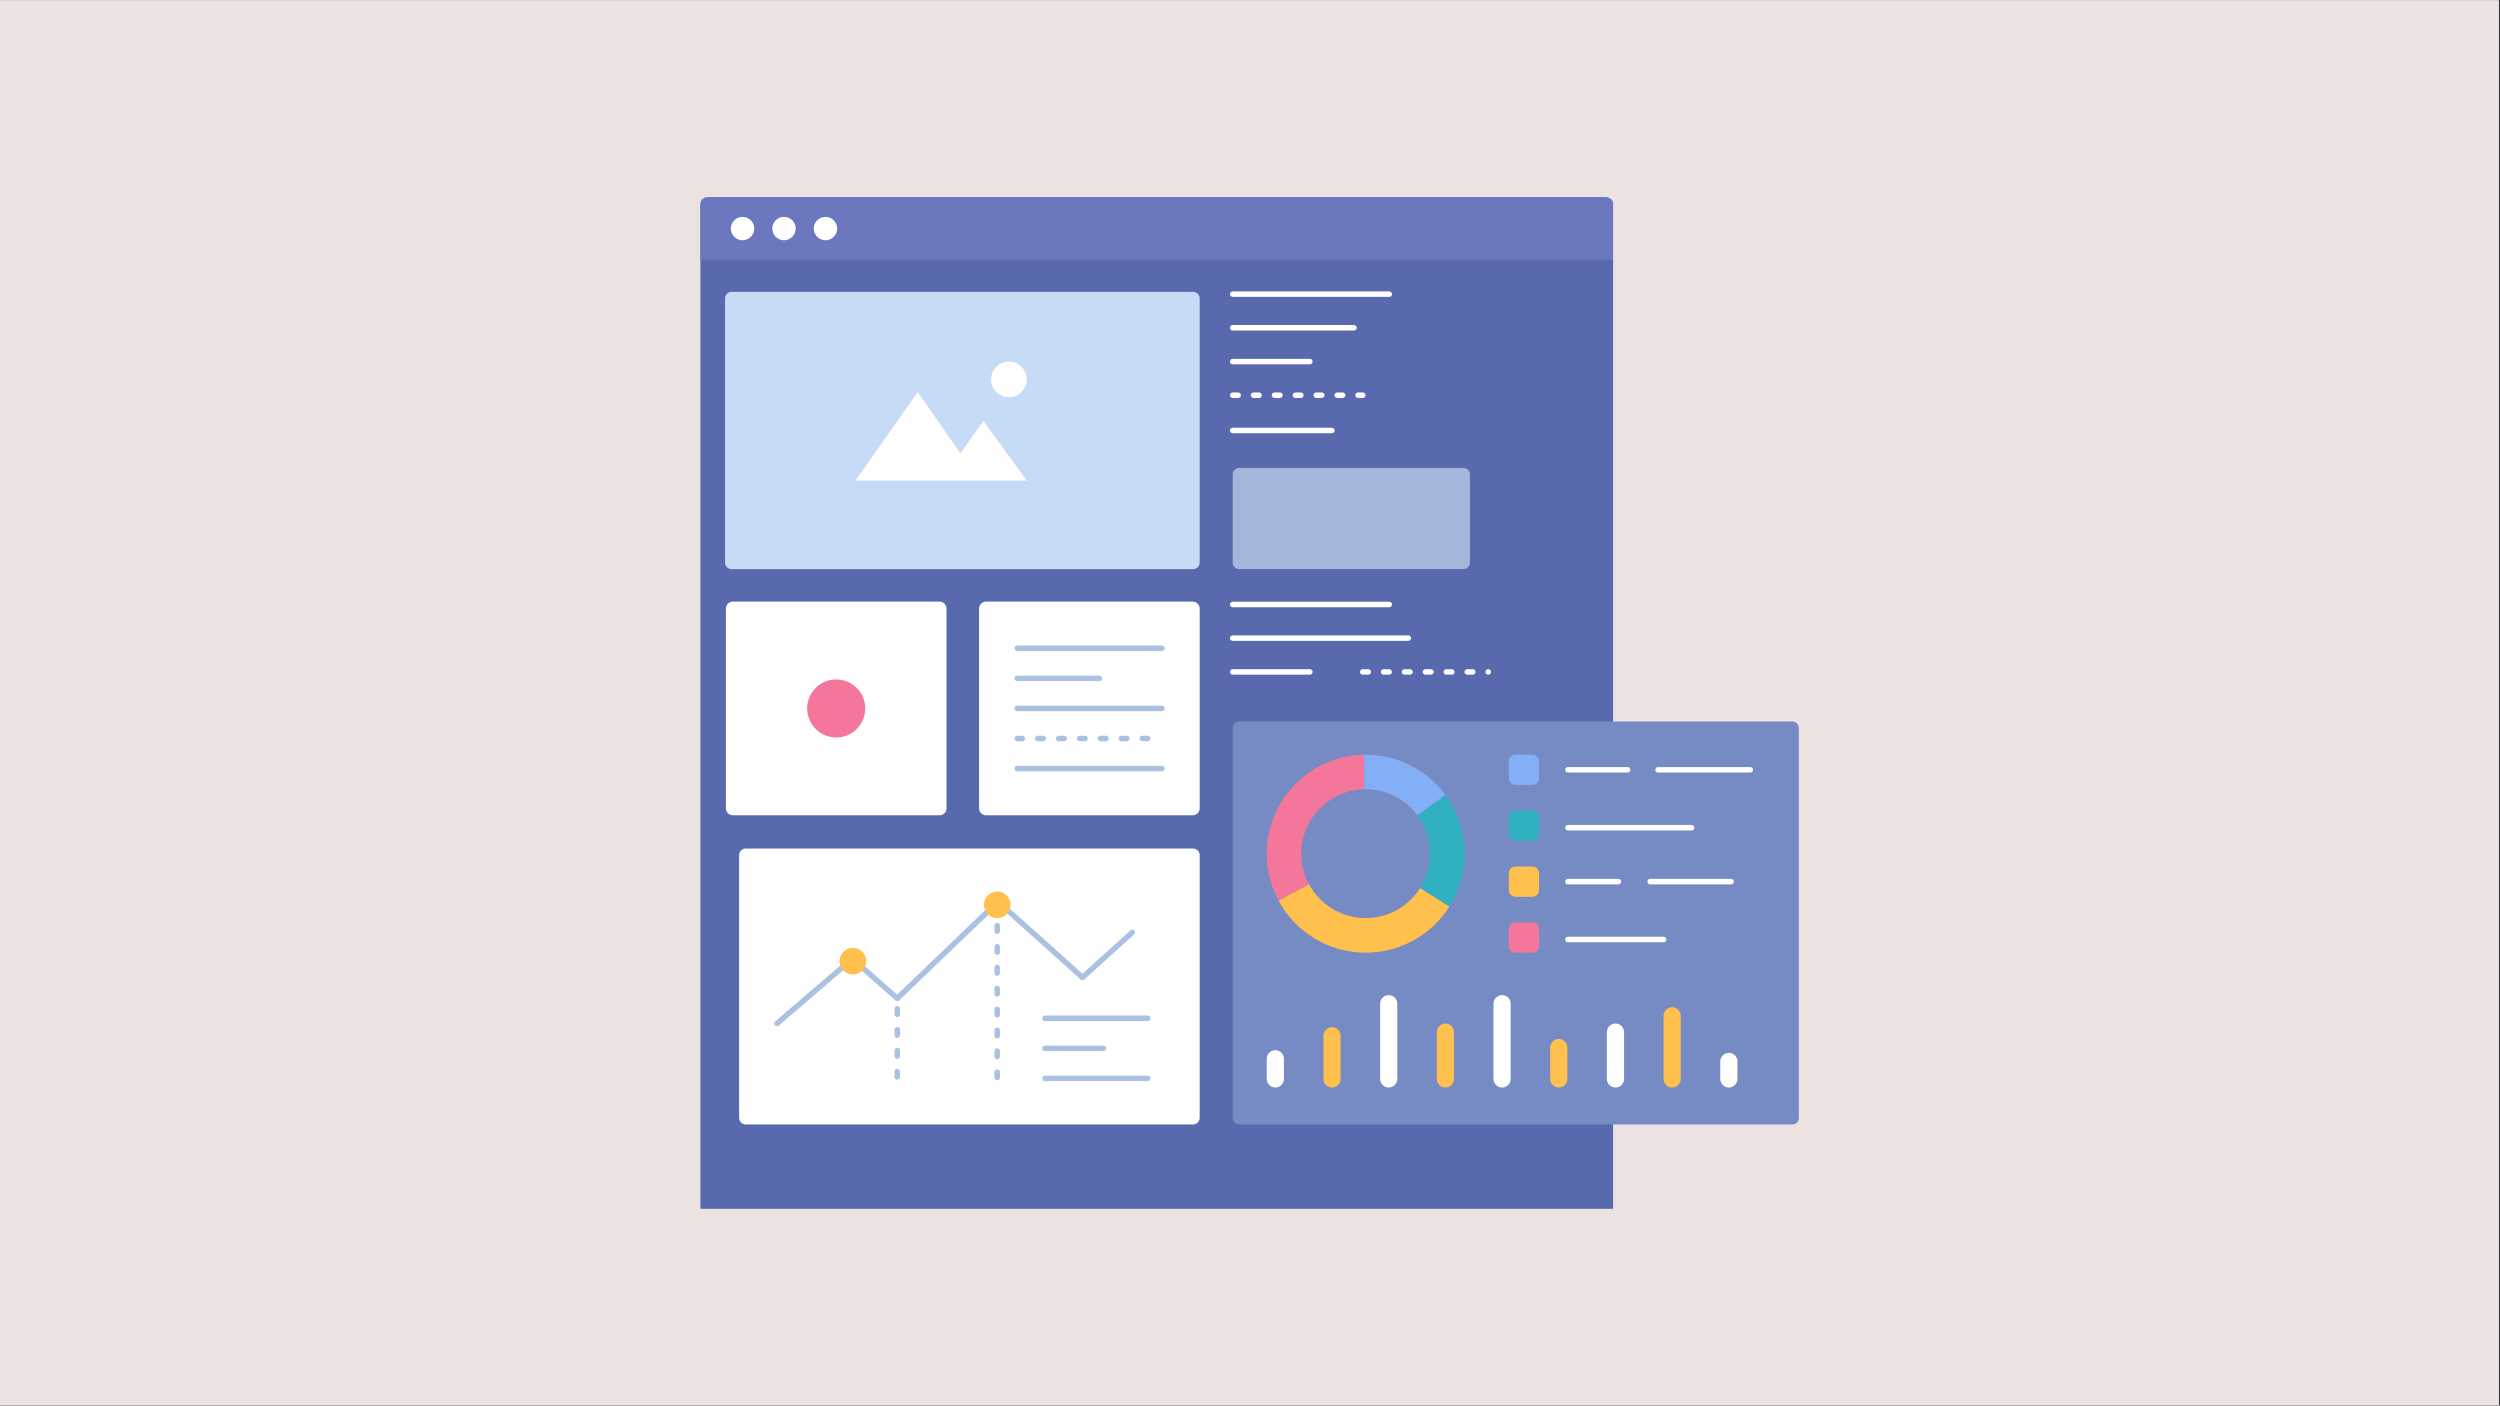
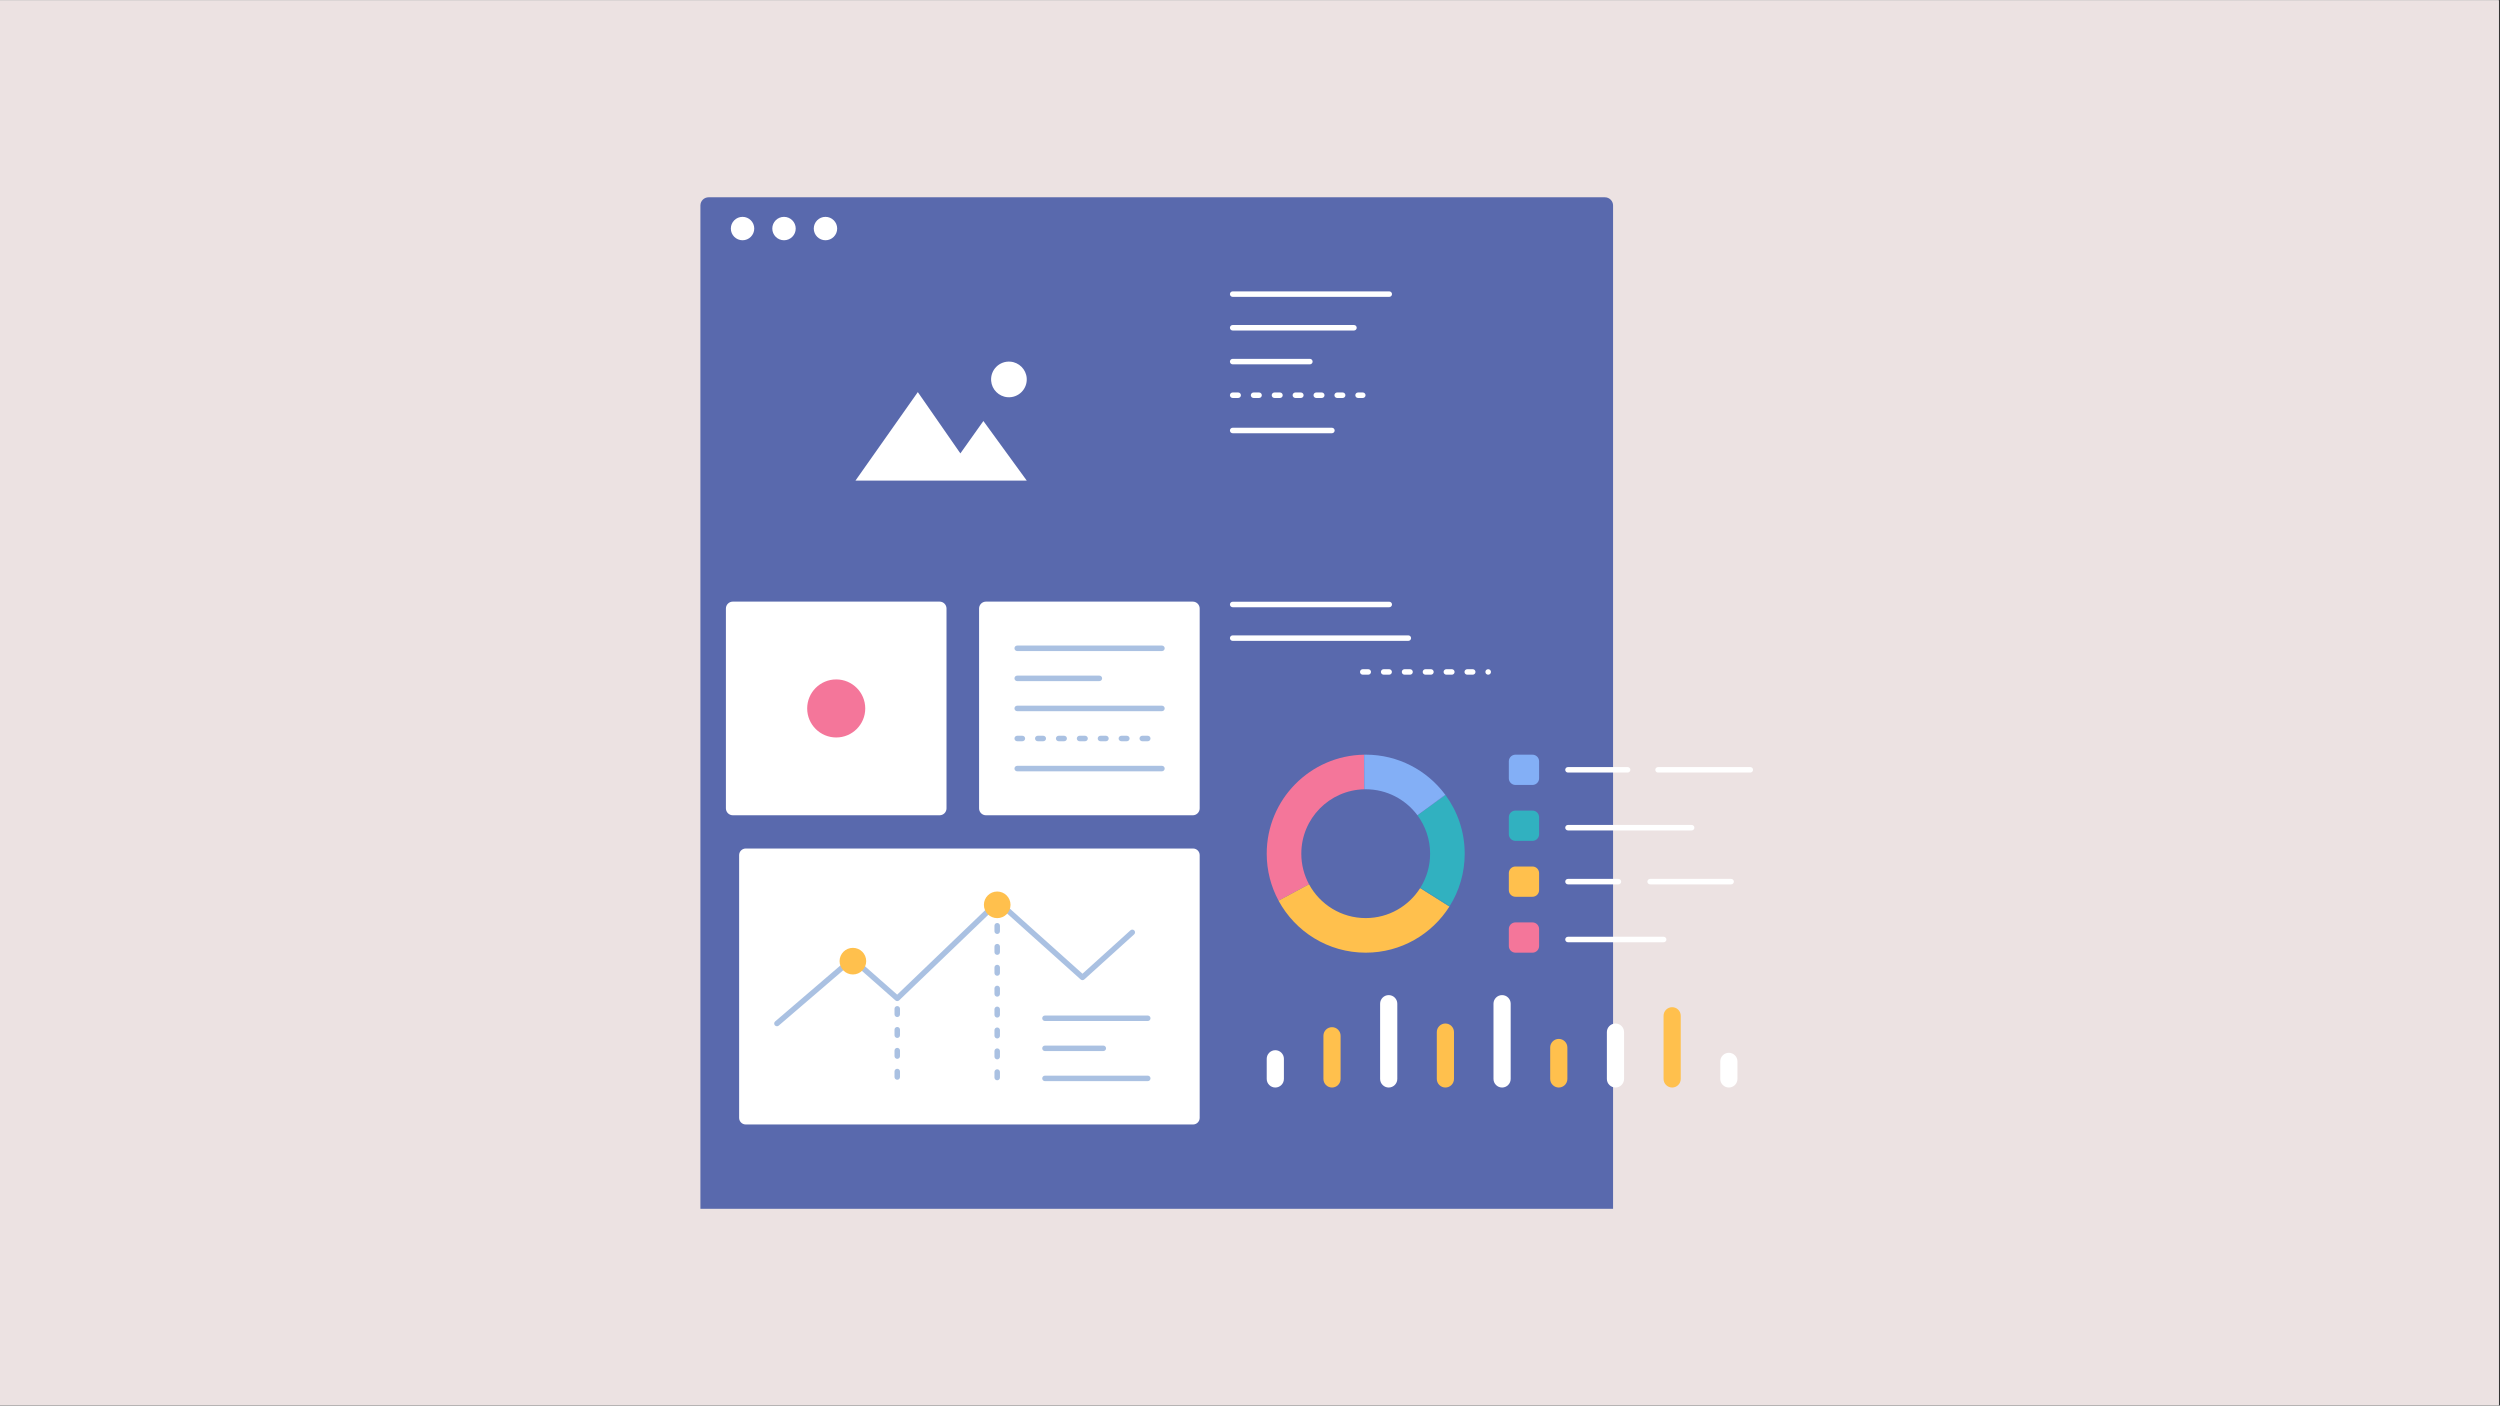
<svg xmlns="http://www.w3.org/2000/svg" width="1366" zoomAndPan="magnify" viewBox="0 0 1024.5 576" height="768" preserveAspectRatio="xMidYMid meet" version="1.0">
  <rect x="0" y="0" width="1024.5" height="576" fill="#333333" stroke="none" />
  <defs>
    <clipPath id="4f39f53f2e">
      <path d="M 0 0.141 L 1024 0.141 L 1024 575.859 L 0 575.859 Z M 0 0.141 " clip-rule="nonzero" />
    </clipPath>
    <clipPath id="b0ac453434">
      <path d="M 287.027 80.848 L 661.551 80.848 L 661.551 495.359 L 287.027 495.359 Z M 287.027 80.848 " clip-rule="nonzero" />
    </clipPath>
    <clipPath id="2b4bf1bc97">
      <path d="M 287 80.848 L 662 80.848 L 662 107 L 287 107 Z M 287 80.848 " clip-rule="nonzero" />
    </clipPath>
    <clipPath id="cde0b0fa4d">
      <path d="M 505 295 L 737.363 295 L 737.363 461 L 505 461 Z M 505 295 " clip-rule="nonzero" />
    </clipPath>
  </defs>
  <g clip-path="url(#4f39f53f2e)">
    <path fill="#ffffff" d="M 0 0.141 L 1024 0.141 L 1024 575.859 L 0 575.859 Z M 0 0.141 " fill-opacity="1" fill-rule="nonzero" />
    <path fill="#ece2e2" d="M 0 0.141 L 1024 0.141 L 1024 575.859 L 0 575.859 Z M 0 0.141 " fill-opacity="1" fill-rule="nonzero" />
  </g>
  <g clip-path="url(#b0ac453434)">
    <path fill="#5969ad" d="M 661.035 495.359 L 287.027 495.359 L 287.027 84.191 C 287.027 82.352 288.531 80.852 290.371 80.852 L 657.691 80.852 C 659.531 80.852 661.035 82.352 661.035 84.191 L 661.035 495.359 " fill-opacity="1" fill-rule="nonzero" />
  </g>
  <g clip-path="url(#2b4bf1bc97)">
-     <path fill="#6b78be" d="M 661.035 106.477 L 287.027 106.477 L 287.027 83.555 C 287.027 82.07 288.242 80.852 289.73 80.852 L 658.332 80.852 C 659.82 80.852 661.035 82.07 661.035 83.555 L 661.035 106.477 " fill-opacity="1" fill-rule="nonzero" />
-   </g>
+     </g>
  <path fill="#ffffff" d="M 305.598 460.809 L 488.926 460.809 C 490.41 460.809 491.629 459.594 491.629 458.105 L 491.629 350.43 C 491.629 348.941 490.41 347.723 488.926 347.723 L 305.598 347.723 C 304.109 347.723 302.895 348.941 302.895 350.43 L 302.895 458.105 C 302.895 459.594 304.109 460.809 305.598 460.809 " fill-opacity="1" fill-rule="nonzero" />
  <path fill="#ffffff" d="M 404.051 334.102 L 488.797 334.102 C 490.355 334.102 491.629 332.828 491.629 331.27 L 491.629 249.371 C 491.629 247.816 490.355 246.543 488.797 246.543 L 404.051 246.543 C 402.496 246.543 401.223 247.816 401.223 249.371 L 401.223 331.27 C 401.223 332.828 402.496 334.102 404.051 334.102 " fill-opacity="1" fill-rule="nonzero" />
  <path fill="#ffffff" d="M 300.305 334.098 L 385.055 334.098 C 386.605 334.098 387.879 332.828 387.879 331.27 L 387.879 249.371 C 387.879 247.816 386.605 246.543 385.055 246.543 L 300.305 246.543 C 298.75 246.543 297.477 247.816 297.477 249.371 L 297.477 331.27 C 297.477 332.828 298.75 334.098 300.305 334.098 " fill-opacity="1" fill-rule="nonzero" />
-   <path fill="#c6dbf6" d="M 488.926 233.238 L 299.832 233.238 C 298.344 233.238 297.125 232.023 297.125 230.535 L 297.125 122.297 C 297.125 120.812 298.344 119.594 299.832 119.594 L 488.926 119.594 C 490.41 119.594 491.629 120.812 491.629 122.297 L 491.629 230.535 C 491.629 232.023 490.41 233.238 488.926 233.238 " fill-opacity="1" fill-rule="nonzero" />
-   <path fill="#a5b6db" d="M 599.668 233.238 L 507.855 233.238 C 506.367 233.238 505.152 232.023 505.152 230.535 L 505.152 194.461 C 505.152 192.973 506.367 191.758 507.855 191.758 L 599.668 191.758 C 601.16 191.758 602.371 192.973 602.371 194.461 L 602.371 230.535 C 602.371 232.023 601.16 233.238 599.668 233.238 " fill-opacity="1" fill-rule="nonzero" />
  <g clip-path="url(#cde0b0fa4d)">
-     <path fill="#768ac4" d="M 507.855 460.809 L 734.469 460.809 C 735.957 460.809 737.172 459.594 737.172 458.105 L 737.172 298.375 C 737.172 296.887 735.957 295.664 734.469 295.664 L 507.855 295.664 C 506.367 295.664 505.152 296.887 505.152 298.375 L 505.152 458.105 C 505.152 459.594 506.367 460.809 507.855 460.809 " fill-opacity="1" fill-rule="nonzero" />
-   </g>
+     </g>
  <path fill="#ffffff" d="M 309.09 93.664 C 309.09 96.312 306.945 98.457 304.297 98.457 C 301.648 98.457 299.5 96.312 299.5 93.664 C 299.5 91.016 301.648 88.867 304.297 88.867 C 306.945 88.867 309.09 91.016 309.09 93.664 " fill-opacity="1" fill-rule="nonzero" />
  <path fill="#ffffff" d="M 326.082 93.664 C 326.082 96.312 323.934 98.457 321.285 98.457 C 318.637 98.457 316.488 96.312 316.488 93.664 C 316.488 91.016 318.637 88.867 321.285 88.867 C 323.934 88.867 326.082 91.016 326.082 93.664 " fill-opacity="1" fill-rule="nonzero" />
  <path fill="#ffffff" d="M 343.074 93.664 C 343.074 96.312 340.926 98.457 338.277 98.457 C 335.629 98.457 333.484 96.312 333.484 93.664 C 333.484 91.016 335.629 88.867 338.277 88.867 C 340.926 88.867 343.074 91.016 343.074 93.664 " fill-opacity="1" fill-rule="nonzero" />
  <path fill="#ffffff" d="M 393.562 185.805 L 376.121 160.684 L 350.57 196.949 L 420.766 196.949 L 402.992 172.527 L 393.562 185.805 " fill-opacity="1" fill-rule="nonzero" />
  <path fill="#ffffff" d="M 412.863 162.777 C 417.367 163.133 421.098 159.402 420.742 154.895 C 420.465 151.355 417.594 148.484 414.047 148.207 C 409.547 147.848 405.816 151.578 406.172 156.086 C 406.449 159.625 409.32 162.496 412.863 162.777 " fill-opacity="1" fill-rule="nonzero" />
  <path fill="#ffffff" d="M 569.316 121.66 L 505.152 121.66 C 504.527 121.66 504.023 121.156 504.023 120.531 C 504.023 119.91 504.527 119.406 505.152 119.406 L 569.316 119.406 C 569.938 119.406 570.441 119.91 570.441 120.531 C 570.441 121.156 569.938 121.66 569.316 121.66 " fill-opacity="1" fill-rule="nonzero" />
  <path fill="#ffffff" d="M 554.855 135.445 L 505.152 135.445 C 504.527 135.445 504.023 134.938 504.023 134.316 C 504.023 133.695 504.527 133.191 505.152 133.191 L 554.855 133.191 C 555.48 133.191 555.98 133.695 555.98 134.316 C 555.98 134.938 555.48 135.445 554.855 135.445 " fill-opacity="1" fill-rule="nonzero" />
  <path fill="#ffffff" d="M 536.785 149.309 L 505.152 149.309 C 504.527 149.309 504.023 148.805 504.023 148.184 C 504.023 147.559 504.527 147.051 505.152 147.051 L 536.785 147.051 C 537.406 147.051 537.91 147.559 537.91 148.184 C 537.91 148.805 537.406 149.309 536.785 149.309 " fill-opacity="1" fill-rule="nonzero" />
  <path fill="#ffffff" d="M 569.316 248.844 L 505.152 248.844 C 504.527 248.844 504.023 248.34 504.023 247.715 C 504.023 247.098 504.527 246.59 505.152 246.59 L 569.316 246.59 C 569.938 246.59 570.441 247.098 570.441 247.715 C 570.441 248.34 569.938 248.844 569.316 248.844 " fill-opacity="1" fill-rule="nonzero" />
  <path fill="#ffffff" d="M 667 316.598 L 642.559 316.598 C 641.938 316.598 641.43 316.094 641.43 315.473 C 641.43 314.848 641.938 314.344 642.559 314.344 L 667 314.344 C 667.617 314.344 668.125 314.848 668.125 315.473 C 668.125 316.094 667.617 316.598 667 316.598 " fill-opacity="1" fill-rule="nonzero" />
  <path fill="#ffffff" d="M 717.266 316.598 L 679.473 316.598 C 678.852 316.598 678.344 316.094 678.344 315.473 C 678.344 314.848 678.852 314.344 679.473 314.344 L 717.266 314.344 C 717.887 314.344 718.395 314.848 718.395 315.473 C 718.395 316.094 717.887 316.598 717.266 316.598 " fill-opacity="1" fill-rule="nonzero" />
  <path fill="#ffffff" d="M 693.23 340.312 L 642.559 340.312 C 641.938 340.312 641.43 339.809 641.43 339.184 C 641.43 338.566 641.938 338.059 642.559 338.059 L 693.23 338.059 C 693.855 338.059 694.355 338.566 694.355 339.184 C 694.355 339.809 693.855 340.312 693.23 340.312 " fill-opacity="1" fill-rule="nonzero" />
  <path fill="#ffffff" d="M 663.227 362.418 L 642.559 362.418 C 641.938 362.418 641.43 361.914 641.43 361.293 C 641.43 360.672 641.938 360.168 642.559 360.168 L 663.227 360.168 C 663.848 360.168 664.355 360.672 664.355 361.293 C 664.355 361.914 663.848 362.418 663.227 362.418 " fill-opacity="1" fill-rule="nonzero" />
  <path fill="#ffffff" d="M 709.414 362.418 L 676.223 362.418 C 675.602 362.418 675.094 361.914 675.094 361.293 C 675.094 360.672 675.602 360.168 676.223 360.168 L 709.414 360.168 C 710.035 360.168 710.539 360.672 710.539 361.293 C 710.539 361.914 710.035 362.418 709.414 362.418 " fill-opacity="1" fill-rule="nonzero" />
  <path fill="#ffffff" d="M 681.762 386.137 L 642.559 386.137 C 641.938 386.137 641.43 385.629 641.43 385.008 C 641.43 384.383 641.938 383.883 642.559 383.883 L 681.762 383.883 C 682.387 383.883 682.891 384.383 682.891 385.008 C 682.891 385.629 682.387 386.137 681.762 386.137 " fill-opacity="1" fill-rule="nonzero" />
  <path fill="#ffffff" d="M 577.133 262.629 L 505.152 262.629 C 504.527 262.629 504.023 262.121 504.023 261.504 C 504.023 260.879 504.527 260.375 505.152 260.375 L 577.133 260.375 C 577.754 260.375 578.258 260.879 578.258 261.504 C 578.258 262.121 577.754 262.629 577.133 262.629 " fill-opacity="1" fill-rule="nonzero" />
-   <path fill="#ffffff" d="M 536.785 276.488 L 505.152 276.488 C 504.527 276.488 504.023 275.988 504.023 275.363 C 504.023 274.742 504.527 274.238 505.152 274.238 L 536.785 274.238 C 537.406 274.238 537.91 274.742 537.91 275.363 C 537.91 275.988 537.406 276.488 536.785 276.488 " fill-opacity="1" fill-rule="nonzero" />
  <path fill="#ffffff" d="M 560.707 276.488 L 558.453 276.488 C 557.832 276.488 557.328 275.988 557.328 275.363 C 557.328 274.742 557.832 274.238 558.453 274.238 L 560.707 274.238 C 561.332 274.238 561.836 274.742 561.836 275.363 C 561.836 275.988 561.332 276.488 560.707 276.488 Z M 569.273 276.488 L 567.023 276.488 C 566.395 276.488 565.895 275.988 565.895 275.363 C 565.895 274.742 566.395 274.238 567.023 274.238 L 569.273 274.238 C 569.895 274.238 570.402 274.742 570.402 275.363 C 570.402 275.988 569.895 276.488 569.273 276.488 Z M 577.836 276.488 L 575.586 276.488 C 574.957 276.488 574.457 275.988 574.457 275.363 C 574.457 274.742 574.957 274.238 575.586 274.238 L 577.836 274.238 C 578.457 274.238 578.965 274.742 578.965 275.363 C 578.965 275.988 578.457 276.488 577.836 276.488 Z M 586.398 276.488 L 584.148 276.488 C 583.527 276.488 583.02 275.988 583.02 275.363 C 583.02 274.742 583.527 274.238 584.148 274.238 L 586.398 274.238 C 587.02 274.238 587.527 274.742 587.527 275.363 C 587.527 275.988 587.02 276.488 586.398 276.488 Z M 594.961 276.488 L 592.711 276.488 C 592.09 276.488 591.582 275.988 591.582 275.363 C 591.582 274.742 592.09 274.238 592.711 274.238 L 594.961 274.238 C 595.586 274.238 596.09 274.742 596.09 275.363 C 596.09 275.988 595.586 276.488 594.961 276.488 Z M 603.527 276.488 L 601.273 276.488 C 600.652 276.488 600.145 275.988 600.145 275.363 C 600.145 274.742 600.652 274.238 601.273 274.238 L 603.527 274.238 C 604.148 274.238 604.656 274.742 604.656 275.363 C 604.656 275.988 604.148 276.488 603.527 276.488 Z M 609.875 276.488 L 609.84 276.488 C 609.215 276.488 608.711 275.988 608.711 275.363 C 608.711 274.742 609.215 274.238 609.84 274.238 L 609.875 274.238 C 610.496 274.238 611 274.742 611 275.363 C 611 275.988 610.496 276.488 609.875 276.488 " fill-opacity="1" fill-rule="nonzero" />
  <path fill="#ffffff" d="M 507.402 163.09 L 505.152 163.09 C 504.527 163.09 504.023 162.59 504.023 161.965 C 504.023 161.344 504.527 160.84 505.152 160.84 L 507.402 160.84 C 508.027 160.84 508.531 161.344 508.531 161.965 C 508.531 162.59 508.027 163.09 507.402 163.09 Z M 515.969 163.09 L 513.715 163.09 C 513.09 163.09 512.586 162.59 512.586 161.965 C 512.586 161.344 513.09 160.84 513.715 160.84 L 515.969 160.84 C 516.59 160.84 517.094 161.344 517.094 161.965 C 517.094 162.59 516.59 163.09 515.969 163.09 Z M 524.531 163.09 L 522.277 163.09 C 521.656 163.09 521.152 162.59 521.152 161.965 C 521.152 161.344 521.656 160.84 522.277 160.84 L 524.531 160.84 C 525.156 160.84 525.656 161.344 525.656 161.965 C 525.656 162.59 525.156 163.09 524.531 163.09 Z M 533.094 163.09 L 530.84 163.09 C 530.219 163.09 529.715 162.59 529.715 161.965 C 529.715 161.344 530.219 160.84 530.84 160.84 L 533.094 160.84 C 533.719 160.84 534.219 161.344 534.219 161.965 C 534.219 162.59 533.719 163.09 533.094 163.09 Z M 541.66 163.09 L 539.406 163.09 C 538.781 163.09 538.277 162.59 538.277 161.965 C 538.277 161.344 538.781 160.84 539.406 160.84 L 541.66 160.84 C 542.281 160.84 542.785 161.344 542.785 161.965 C 542.785 162.59 542.281 163.09 541.66 163.09 Z M 550.223 163.09 L 547.969 163.09 C 547.344 163.09 546.844 162.59 546.844 161.965 C 546.844 161.344 547.344 160.84 547.969 160.84 L 550.223 160.84 C 550.844 160.84 551.348 161.344 551.348 161.965 C 551.348 162.59 550.844 163.09 550.223 163.09 Z M 558.469 163.09 L 556.531 163.09 C 555.91 163.09 555.406 162.59 555.406 161.965 C 555.406 161.344 555.91 160.84 556.531 160.84 L 558.469 160.84 C 559.09 160.84 559.598 161.344 559.598 161.965 C 559.598 162.59 559.09 163.09 558.469 163.09 " fill-opacity="1" fill-rule="nonzero" />
  <path fill="#ffffff" d="M 545.82 177.543 L 505.152 177.543 C 504.527 177.543 504.023 177.035 504.023 176.414 C 504.023 175.793 504.527 175.289 505.152 175.289 L 545.82 175.289 C 546.441 175.289 546.945 175.793 546.945 176.414 C 546.945 177.035 546.441 177.543 545.82 177.543 " fill-opacity="1" fill-rule="nonzero" />
  <path fill="#f4769a" d="M 354.578 290.324 C 354.578 296.895 349.25 302.219 342.68 302.219 C 336.109 302.219 330.781 296.895 330.781 290.324 C 330.781 283.75 336.109 278.426 342.68 278.426 C 349.25 278.426 354.578 283.75 354.578 290.324 " fill-opacity="1" fill-rule="nonzero" />
  <path fill="#aac1e2" d="M 476.168 266.801 L 416.848 266.801 C 416.227 266.801 415.723 266.297 415.723 265.672 C 415.723 265.047 416.227 264.547 416.848 264.547 L 476.168 264.547 C 476.793 264.547 477.293 265.047 477.293 265.672 C 477.293 266.297 476.793 266.801 476.168 266.801 " fill-opacity="1" fill-rule="nonzero" />
  <path fill="#aac1e2" d="M 450.52 279.121 L 416.848 279.121 C 416.227 279.121 415.723 278.617 415.723 277.996 C 415.723 277.371 416.227 276.867 416.848 276.867 L 450.52 276.867 C 451.141 276.867 451.648 277.371 451.648 277.996 C 451.648 278.617 451.141 279.121 450.52 279.121 " fill-opacity="1" fill-rule="nonzero" />
  <path fill="#aac1e2" d="M 476.168 316.086 L 416.848 316.086 C 416.227 316.086 415.723 315.582 415.723 314.957 C 415.723 314.336 416.227 313.832 416.848 313.832 L 476.168 313.832 C 476.793 313.832 477.293 314.336 477.293 314.957 C 477.293 315.582 476.793 316.086 476.168 316.086 " fill-opacity="1" fill-rule="nonzero" />
  <path fill="#aac1e2" d="M 476.168 291.441 L 416.848 291.441 C 416.227 291.441 415.723 290.938 415.723 290.316 C 415.723 289.695 416.227 289.188 416.848 289.188 L 476.168 289.188 C 476.793 289.188 477.293 289.695 477.293 290.316 C 477.293 290.938 476.793 291.441 476.168 291.441 " fill-opacity="1" fill-rule="nonzero" />
  <path fill="#aac1e2" d="M 418.969 303.762 L 416.848 303.762 C 416.227 303.762 415.723 303.258 415.723 302.637 C 415.723 302.016 416.227 301.512 416.848 301.512 L 418.969 301.512 C 419.59 301.512 420.098 302.016 420.098 302.637 C 420.098 303.258 419.59 303.762 418.969 303.762 Z M 427.531 303.762 L 425.277 303.762 C 424.656 303.762 424.152 303.258 424.152 302.637 C 424.152 302.016 424.656 301.512 425.277 301.512 L 427.531 301.512 C 428.156 301.512 428.66 302.016 428.66 302.637 C 428.66 303.258 428.156 303.762 427.531 303.762 Z M 436.094 303.762 L 433.84 303.762 C 433.223 303.762 432.715 303.258 432.715 302.637 C 432.715 302.016 433.223 301.512 433.84 301.512 L 436.094 301.512 C 436.719 301.512 437.223 302.016 437.223 302.637 C 437.223 303.258 436.719 303.762 436.094 303.762 Z M 444.66 303.762 L 442.406 303.762 C 441.785 303.762 441.277 303.258 441.277 302.637 C 441.277 302.016 441.785 301.512 442.406 301.512 L 444.66 301.512 C 445.281 301.512 445.789 302.016 445.789 302.637 C 445.789 303.258 445.281 303.762 444.66 303.762 Z M 453.223 303.762 L 450.973 303.762 C 450.348 303.762 449.844 303.258 449.844 302.637 C 449.844 302.016 450.348 301.512 450.973 301.512 L 453.223 301.512 C 453.844 301.512 454.352 302.016 454.352 302.637 C 454.352 303.258 453.844 303.762 453.223 303.762 Z M 461.785 303.762 L 459.535 303.762 C 458.914 303.762 458.406 303.258 458.406 302.637 C 458.406 302.016 458.914 301.512 459.535 301.512 L 461.785 301.512 C 462.406 301.512 462.914 302.016 462.914 302.637 C 462.914 303.258 462.406 303.762 461.785 303.762 Z M 470.352 303.762 L 468.098 303.762 C 467.477 303.762 466.969 303.258 466.969 302.637 C 466.969 302.016 467.477 301.512 468.098 301.512 L 470.352 301.512 C 470.973 301.512 471.477 302.016 471.477 302.637 C 471.477 303.258 470.973 303.762 470.352 303.762 " fill-opacity="1" fill-rule="nonzero" />
  <path fill="#aac1e2" d="M 318.387 420.562 C 318.07 420.562 317.754 420.43 317.531 420.168 C 317.121 419.695 317.18 418.984 317.652 418.578 L 348.562 392.066 C 348.992 391.699 349.621 391.703 350.043 392.074 L 367.664 407.598 L 408.195 368.695 C 408.617 368.289 409.285 368.277 409.727 368.668 L 443.598 399.027 L 463.258 381.242 C 463.723 380.824 464.434 380.859 464.852 381.324 C 465.27 381.785 465.23 382.496 464.77 382.914 L 444.355 401.375 C 443.926 401.762 443.277 401.766 442.848 401.379 L 409.004 371.047 L 368.477 409.945 C 368.055 410.348 367.387 410.363 366.953 409.977 L 349.289 394.414 L 319.121 420.293 C 318.906 420.469 318.645 420.562 318.387 420.562 " fill-opacity="1" fill-rule="nonzero" />
  <path fill="#aac1e2" d="M 367.695 416.793 C 367.07 416.793 366.57 416.289 366.57 415.668 L 366.57 413.41 C 366.57 412.789 367.07 412.285 367.695 412.285 C 368.316 412.285 368.824 412.789 368.824 413.41 L 368.824 415.668 C 368.824 416.289 368.316 416.793 367.695 416.793 Z M 367.695 425.355 C 367.07 425.355 366.57 424.852 366.57 424.23 L 366.57 421.977 C 366.57 421.352 367.07 420.852 367.695 420.852 C 368.316 420.852 368.824 421.352 368.824 421.977 L 368.824 424.23 C 368.824 424.852 368.316 425.355 367.695 425.355 Z M 367.695 433.922 C 367.07 433.922 366.57 433.418 366.57 432.793 L 366.57 430.539 C 366.57 429.918 367.07 429.414 367.695 429.414 C 368.316 429.414 368.824 429.918 368.824 430.539 L 368.824 432.793 C 368.824 433.418 368.316 433.922 367.695 433.922 Z M 367.695 442.488 C 367.07 442.488 366.57 441.98 366.57 441.359 L 366.57 439.105 C 366.57 438.48 367.07 437.98 367.695 437.98 C 368.316 437.98 368.824 438.48 368.824 439.105 L 368.824 441.359 C 368.824 441.98 368.316 442.488 367.695 442.488 " fill-opacity="1" fill-rule="nonzero" />
  <path fill="#aac1e2" d="M 408.656 374.18 C 408.035 374.18 407.527 373.676 407.527 373.055 L 407.527 370.801 C 407.527 370.18 408.035 369.676 408.656 369.676 C 409.277 369.676 409.781 370.18 409.781 370.801 L 409.781 373.055 C 409.781 373.676 409.277 374.18 408.656 374.18 Z M 408.656 382.746 C 408.035 382.746 407.527 382.242 407.527 381.621 L 407.527 379.363 C 407.527 378.742 408.035 378.238 408.656 378.238 C 409.277 378.238 409.781 378.742 409.781 379.363 L 409.781 381.621 C 409.781 382.242 409.277 382.746 408.656 382.746 Z M 408.656 391.309 C 408.035 391.309 407.527 390.805 407.527 390.184 L 407.527 387.93 C 407.527 387.309 408.035 386.805 408.656 386.805 C 409.277 386.805 409.781 387.309 409.781 387.93 L 409.781 390.184 C 409.781 390.805 409.277 391.309 408.656 391.309 Z M 408.656 399.875 C 408.035 399.875 407.527 399.371 407.527 398.75 L 407.527 396.492 C 407.527 395.871 408.035 395.367 408.656 395.367 C 409.277 395.367 409.781 395.871 409.781 396.492 L 409.781 398.75 C 409.781 399.371 409.277 399.875 408.656 399.875 Z M 408.656 408.438 C 408.035 408.438 407.527 407.934 407.527 407.312 L 407.527 405.059 C 407.527 404.438 408.035 403.934 408.656 403.934 C 409.277 403.934 409.781 404.438 409.781 405.059 L 409.781 407.312 C 409.781 407.934 409.277 408.438 408.656 408.438 Z M 408.656 417.008 C 408.035 417.008 407.527 416.5 407.527 415.879 L 407.527 413.621 C 407.527 413 408.035 412.496 408.656 412.496 C 409.277 412.496 409.781 413 409.781 413.621 L 409.781 415.879 C 409.781 416.5 409.277 417.008 408.656 417.008 Z M 408.656 425.57 C 408.035 425.57 407.527 425.062 407.527 424.441 L 407.527 422.188 C 407.527 421.562 408.035 421.062 408.656 421.062 C 409.277 421.062 409.781 421.562 409.781 422.188 L 409.781 424.441 C 409.781 425.062 409.277 425.57 408.656 425.57 Z M 408.656 434.137 C 408.035 434.137 407.527 433.629 407.527 433.008 L 407.527 430.75 C 407.527 430.129 408.035 429.625 408.656 429.625 C 409.277 429.625 409.781 430.129 409.781 430.75 L 409.781 433.008 C 409.781 433.629 409.277 434.137 408.656 434.137 Z M 408.656 442.699 C 408.035 442.699 407.527 442.191 407.527 441.57 L 407.527 439.316 C 407.527 438.695 408.035 438.191 408.656 438.191 C 409.277 438.191 409.781 438.695 409.781 439.316 L 409.781 441.57 C 409.781 442.191 409.277 442.699 408.656 442.699 " fill-opacity="1" fill-rule="nonzero" />
  <path fill="#ffc04d" d="M 414.113 370.801 C 414.113 373.816 411.668 376.254 408.656 376.254 C 405.645 376.254 403.199 373.816 403.199 370.801 C 403.199 367.785 405.645 365.344 408.656 365.344 C 411.668 365.344 414.113 367.785 414.113 370.801 " fill-opacity="1" fill-rule="nonzero" />
  <path fill="#ffc04d" d="M 354.969 393.879 C 354.969 396.895 352.527 399.34 349.512 399.34 C 346.504 399.34 344.059 396.895 344.059 393.879 C 344.059 390.871 346.504 388.426 349.512 388.426 C 352.527 388.426 354.969 390.871 354.969 393.879 " fill-opacity="1" fill-rule="nonzero" />
  <path fill="#aac1e2" d="M 470.352 418.414 L 428.227 418.414 C 427.602 418.414 427.098 417.906 427.098 417.285 C 427.098 416.66 427.602 416.16 428.227 416.16 L 470.352 416.16 C 470.973 416.16 471.477 416.66 471.477 417.285 C 471.477 417.906 470.973 418.414 470.352 418.414 " fill-opacity="1" fill-rule="nonzero" />
  <path fill="#aac1e2" d="M 452.137 430.734 L 428.227 430.734 C 427.602 430.734 427.098 430.23 427.098 429.609 C 427.098 428.984 427.602 428.48 428.227 428.48 L 452.137 428.48 C 452.758 428.48 453.262 428.984 453.262 429.609 C 453.262 430.23 452.758 430.734 452.137 430.734 " fill-opacity="1" fill-rule="nonzero" />
  <path fill="#aac1e2" d="M 470.352 443.055 L 428.227 443.055 C 427.602 443.055 427.098 442.551 427.098 441.93 C 427.098 441.305 427.602 440.801 428.227 440.801 L 470.352 440.801 C 470.973 440.801 471.477 441.305 471.477 441.93 C 471.477 442.551 470.973 443.055 470.352 443.055 " fill-opacity="1" fill-rule="nonzero" />
  <path fill="#f4769a" d="M 533.277 349.836 C 533.277 335.449 544.785 323.75 559.098 323.449 L 559.035 309.27 C 536.922 309.609 519.102 327.641 519.102 349.836 C 519.102 356.809 520.863 363.371 523.961 369.102 L 536.438 362.371 C 534.422 358.641 533.277 354.371 533.277 349.836 " fill-opacity="1" fill-rule="nonzero" />
  <path fill="#f4769a" d="M 580.879 334.125 L 584.449 331.48 L 580.848 334.082 Z M 580.879 334.125 " fill-opacity="1" fill-rule="nonzero" />
  <path fill="#ffc04d" d="M 559.668 376.23 C 549.629 376.23 540.898 370.625 536.438 362.371 L 523.961 369.102 C 530.82 381.789 544.238 390.406 559.668 390.406 C 574.113 390.406 586.793 382.855 593.98 371.484 L 581.992 363.922 C 577.316 371.316 569.066 376.23 559.668 376.23 " fill-opacity="1" fill-rule="nonzero" />
  <path fill="#31b1c0" d="M 584.449 331.48 L 580.879 334.125 C 584.133 338.516 586.062 343.949 586.062 349.836 C 586.062 354.957 584.602 359.73 582.082 363.781 L 594.117 371.27 C 597.992 365.051 600.234 357.703 600.234 349.836 C 600.234 340.832 597.301 332.516 592.344 325.785 L 584.449 331.48 " fill-opacity="1" fill-rule="nonzero" />
  <path fill="#31b1c0" d="M 581.992 363.922 L 593.98 371.484 C 594.027 371.414 594.074 371.344 594.117 371.27 L 582.082 363.781 C 582.051 363.824 582.02 363.871 581.992 363.922 " fill-opacity="1" fill-rule="nonzero" />
  <path fill="#83aff6" d="M 559.668 323.441 C 568.34 323.441 576.035 327.625 580.848 334.082 L 584.449 331.48 L 592.27 325.688 C 584.879 315.723 573.027 309.262 559.668 309.262 C 559.457 309.262 559.246 309.266 559.035 309.27 L 559.098 323.449 C 559.289 323.445 559.477 323.441 559.668 323.441 " fill-opacity="1" fill-rule="nonzero" />
  <path fill="#83aff6" d="M 584.449 331.48 L 592.344 325.785 C 592.316 325.75 592.293 325.719 592.27 325.688 L 584.449 331.48 " fill-opacity="1" fill-rule="nonzero" />
  <path fill="#83aff6" d="M 628.016 321.672 L 621.023 321.672 C 619.539 321.672 618.32 320.453 618.32 318.969 L 618.32 311.977 C 618.32 310.488 619.539 309.27 621.023 309.27 L 628.016 309.27 C 629.504 309.27 630.723 310.488 630.723 311.977 L 630.723 318.969 C 630.723 320.453 629.504 321.672 628.016 321.672 " fill-opacity="1" fill-rule="nonzero" />
  <path fill="#31b1c0" d="M 628.016 344.582 L 621.023 344.582 C 619.539 344.582 618.32 343.367 618.32 341.879 L 618.32 334.887 C 618.32 333.398 619.539 332.18 621.023 332.18 L 628.016 332.18 C 629.504 332.18 630.723 333.398 630.723 334.887 L 630.723 341.879 C 630.723 343.367 629.504 344.582 628.016 344.582 " fill-opacity="1" fill-rule="nonzero" />
  <path fill="#ffc04d" d="M 628.016 367.496 L 621.023 367.496 C 619.539 367.496 618.32 366.277 618.32 364.789 L 618.32 357.797 C 618.32 356.309 619.539 355.094 621.023 355.094 L 628.016 355.094 C 629.504 355.094 630.723 356.309 630.723 357.797 L 630.723 364.789 C 630.723 366.277 629.504 367.496 628.016 367.496 " fill-opacity="1" fill-rule="nonzero" />
  <path fill="#f4769a" d="M 628.016 390.406 L 621.023 390.406 C 619.539 390.406 618.32 389.188 618.32 387.699 L 618.32 380.707 C 618.32 379.219 619.539 378.004 621.023 378.004 L 628.016 378.004 C 629.504 378.004 630.723 379.219 630.723 380.707 L 630.723 387.699 C 630.723 389.188 629.504 390.406 628.016 390.406 " fill-opacity="1" fill-rule="nonzero" />
  <path fill="#ffffff" d="M 522.625 445.668 C 520.688 445.668 519.102 444.082 519.102 442.145 L 519.102 433.891 C 519.102 431.953 520.688 430.371 522.625 430.371 C 524.562 430.371 526.145 431.953 526.145 433.891 L 526.145 442.145 C 526.145 444.082 524.562 445.668 522.625 445.668 " fill-opacity="1" fill-rule="nonzero" />
  <path fill="#ffc04d" d="M 545.859 445.668 C 543.918 445.668 542.336 444.082 542.336 442.145 L 542.336 424.461 C 542.336 422.52 543.918 420.934 545.859 420.934 C 547.797 420.934 549.379 422.52 549.379 424.461 L 549.379 442.145 C 549.379 444.082 547.797 445.668 545.859 445.668 " fill-opacity="1" fill-rule="nonzero" />
  <path fill="#ffffff" d="M 569.09 445.668 C 567.152 445.668 565.57 444.082 565.57 442.145 L 565.57 411.32 C 565.57 409.379 567.152 407.793 569.09 407.793 C 571.027 407.793 572.613 409.379 572.613 411.32 L 572.613 442.145 C 572.613 444.082 571.027 445.668 569.09 445.668 " fill-opacity="1" fill-rule="nonzero" />
  <path fill="#ffc04d" d="M 592.32 445.668 C 590.383 445.668 588.801 444.082 588.801 442.145 L 588.801 422.957 C 588.801 421.02 590.383 419.434 592.32 419.434 C 594.258 419.434 595.844 421.02 595.844 422.957 L 595.844 442.145 C 595.844 444.082 594.258 445.668 592.32 445.668 " fill-opacity="1" fill-rule="nonzero" />
  <path fill="#ffffff" d="M 615.555 445.668 C 613.617 445.668 612.031 444.082 612.031 442.145 L 612.031 411.32 C 612.031 409.379 613.617 407.793 615.555 407.793 C 617.492 407.793 619.078 409.379 619.078 411.32 L 619.078 442.145 C 619.078 444.082 617.492 445.668 615.555 445.668 " fill-opacity="1" fill-rule="nonzero" />
  <path fill="#ffc04d" d="M 638.789 445.668 C 636.852 445.668 635.266 444.082 635.266 442.145 L 635.266 429.262 C 635.266 427.328 636.852 425.742 638.789 425.742 C 640.723 425.742 642.309 427.328 642.309 429.262 L 642.309 442.145 C 642.309 444.082 640.723 445.668 638.789 445.668 " fill-opacity="1" fill-rule="nonzero" />
  <path fill="#ffffff" d="M 662.02 445.668 C 660.082 445.668 658.496 444.082 658.496 442.145 L 658.496 422.957 C 658.496 421.02 660.082 419.434 662.02 419.434 C 663.957 419.434 665.539 421.02 665.539 422.957 L 665.539 442.145 C 665.539 444.082 663.957 445.668 662.02 445.668 " fill-opacity="1" fill-rule="nonzero" />
  <path fill="#ffc04d" d="M 685.254 445.668 C 683.312 445.668 681.727 444.082 681.727 442.145 L 681.727 416.266 C 681.727 414.328 683.312 412.746 685.254 412.746 C 687.191 412.746 688.773 414.328 688.773 416.266 L 688.773 442.145 C 688.773 444.082 687.191 445.668 685.254 445.668 " fill-opacity="1" fill-rule="nonzero" />
  <path fill="#ffffff" d="M 708.484 445.668 C 706.547 445.668 704.965 444.082 704.965 442.145 L 704.965 434.961 C 704.965 433.023 706.547 431.438 708.484 431.438 C 710.422 431.438 712.008 433.023 712.008 434.961 L 712.008 442.145 C 712.008 444.082 710.422 445.668 708.484 445.668 " fill-opacity="1" fill-rule="nonzero" />
</svg>